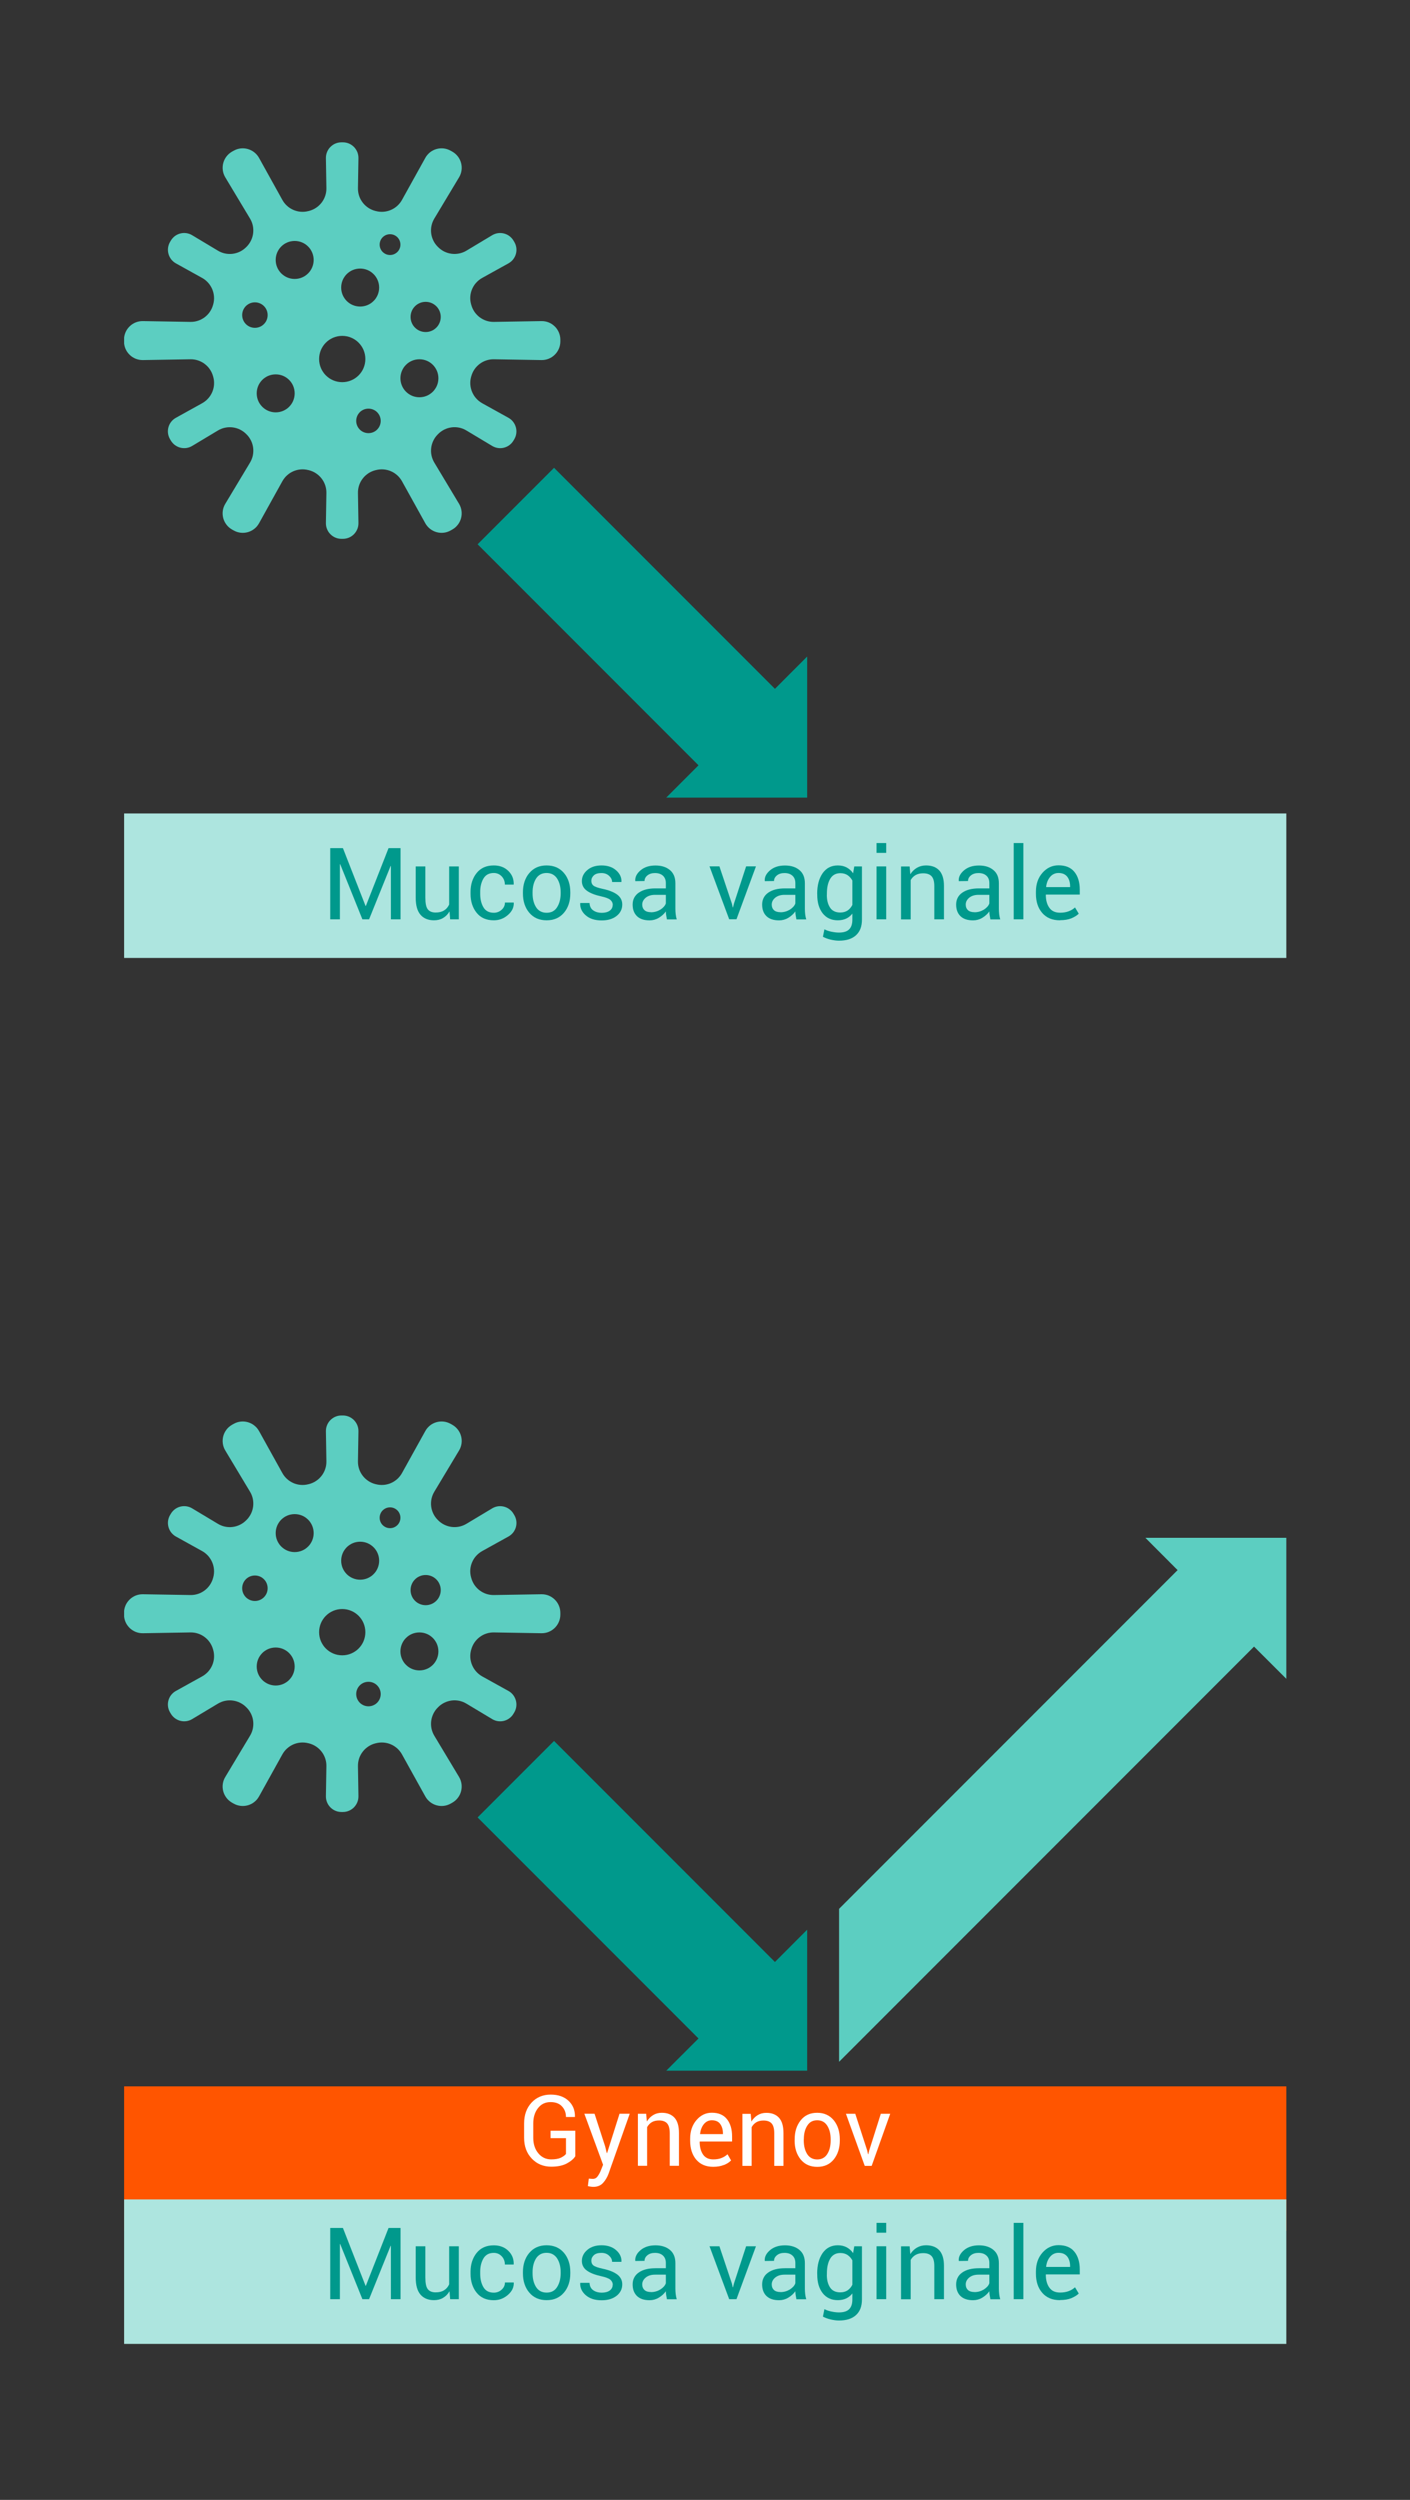
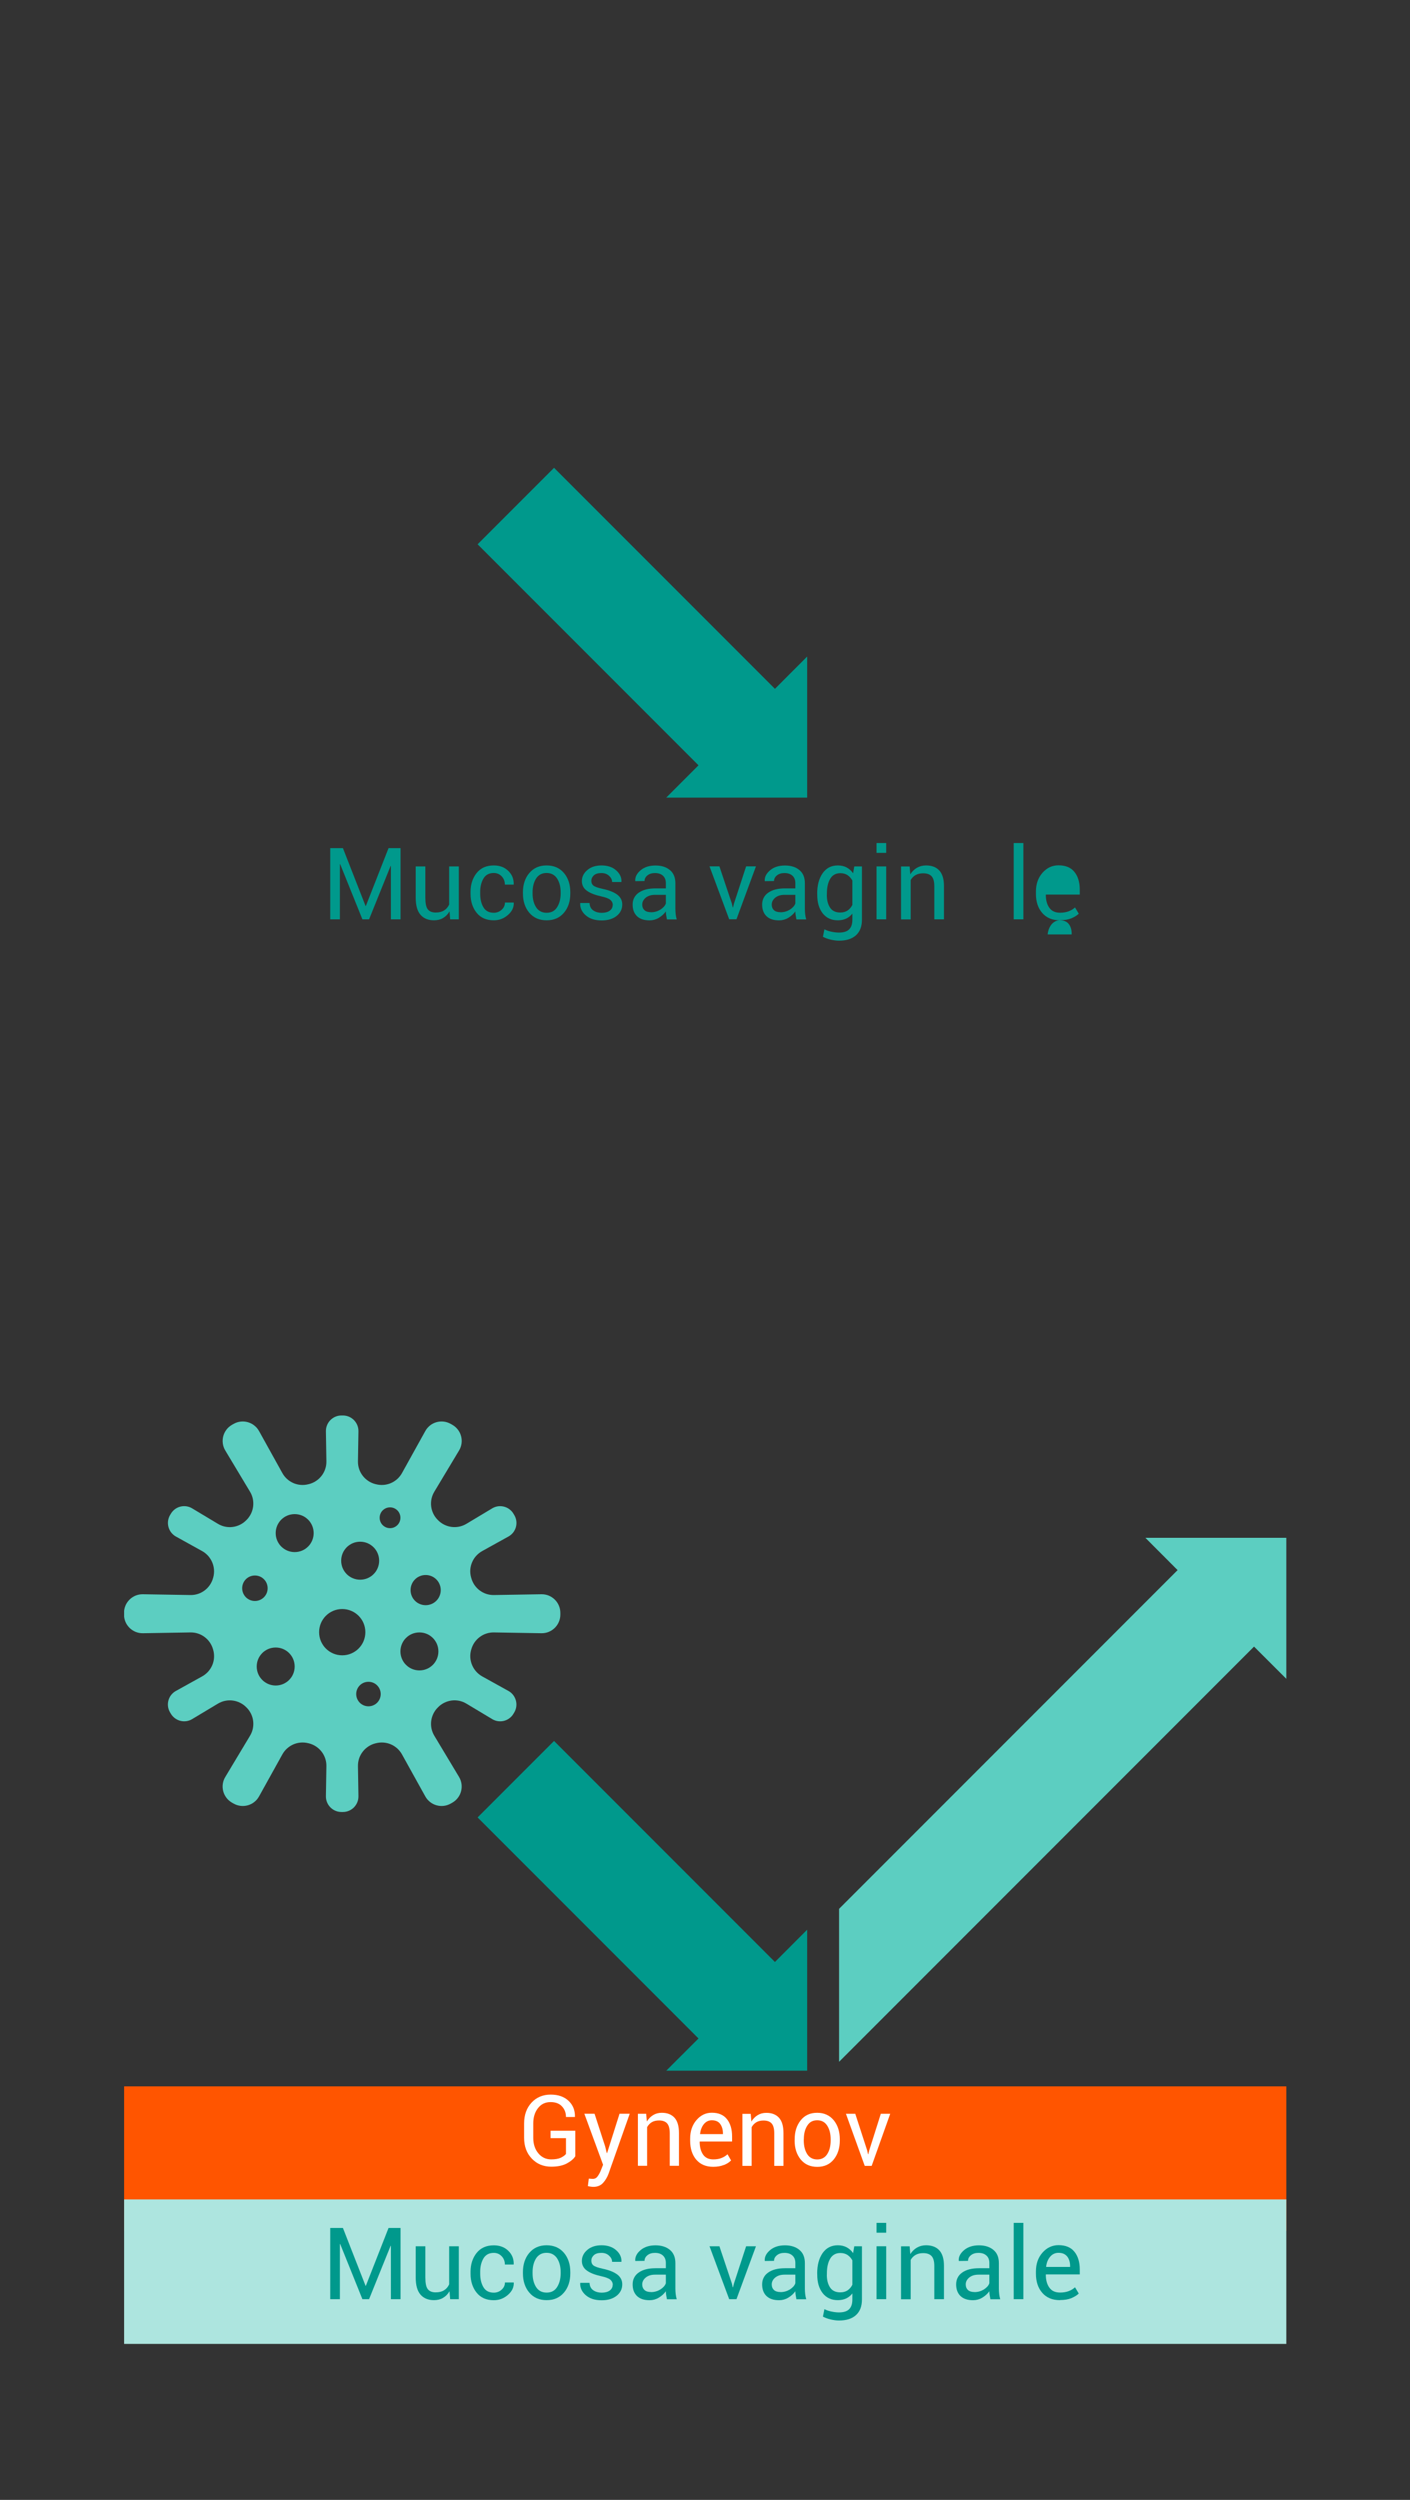
<svg xmlns="http://www.w3.org/2000/svg" id="Ebene_1" viewBox="0 0 228 404">
  <rect x="0" y="0" width="228" height="404" fill="#333333" stroke="none" />
  <defs>
    <style>.cls-1{fill:none;}.cls-2{clip-path:url(#clippath);}.cls-3{fill:#f50;}.cls-4{fill:#fff;}.cls-5{fill:#00998c;}.cls-6{fill:#ade5df;}.cls-7{fill:#5ccec1;}.cls-8{clip-path:url(#clippath-1);}.cls-9{clip-path:url(#clippath-2);}</style>
    <clipPath id="clippath">
      <rect class="cls-1" x="20.07" y="22.98" width="187.93" height="355.82" />
    </clipPath>
    <clipPath id="clippath-1">
      <rect class="cls-1" x="20.07" y="22.98" width="187.93" height="355.82" />
    </clipPath>
    <clipPath id="clippath-2">
      <rect class="cls-1" x="20.07" y="22.98" width="187.93" height="355.82" />
    </clipPath>
  </defs>
  <g class="cls-2">
-     <path class="cls-7" d="M68.83,53.66c-1.35,0-2.44-1.09-2.44-2.44s1.09-2.44,2.44-2.44,2.44,1.09,2.44,2.44-1.09,2.44-2.44,2.44m-1.01,10.54c-1.69,0-3.07-1.37-3.07-3.07s1.37-3.07,3.07-3.07,3.07,1.37,3.07,3.07-1.37,3.07-3.07,3.07m-4.75-22.99c-.93,0-1.68-.75-1.68-1.68s.75-1.68,1.68-1.68,1.68,.75,1.68,1.68-.75,1.68-1.68,1.68m-3.49,28.79c-1.09,0-1.98-.88-1.98-1.98s.88-1.98,1.98-1.98,1.98,.88,1.98,1.98-.88,1.98-1.98,1.98m-4.24-8.24c-2.07,0-3.74-1.67-3.74-3.74s1.67-3.74,3.74-3.74,3.74,1.67,3.74,3.74-1.67,3.74-3.74,3.74m-7.69-16.68c-1.69,0-3.07-1.37-3.07-3.07s1.37-3.07,3.07-3.07,3.07,1.37,3.07,3.07-1.37,3.07-3.07,3.07m-3.07,21.56c-1.69,0-3.07-1.37-3.07-3.07s1.37-3.07,3.07-3.07,3.07,1.37,3.07,3.07-1.37,3.07-3.07,3.07m-3.36-13.66c-1.14,0-2.06-.92-2.06-2.06s.92-2.06,2.06-2.06,2.06,.92,2.06,2.06-.92,2.06-2.06,2.06m17.02-9.58c1.69,0,3.07,1.37,3.07,3.07s-1.37,3.07-3.07,3.07-3.07-1.37-3.07-3.07,1.37-3.07,3.07-3.07m29.31,8.49l-7.68,.13c-1.7,.03-3.21-1.1-3.66-2.74,0-.03-.02-.07-.03-.1-.47-1.67,.28-3.43,1.8-4.27l4.24-2.35c1.23-.68,1.66-2.23,.95-3.45l-.12-.2c-.7-1.21-2.26-1.62-3.46-.9l-4.17,2.5c-1.49,.89-3.39,.64-4.6-.6-.02-.02-.03-.03-.05-.05-1.2-1.21-1.42-3.08-.54-4.54l4-6.66c.87-1.44,.38-3.31-1.08-4.15l-.25-.14c-1.46-.84-3.32-.32-4.13,1.15l-3.77,6.79c-.83,1.49-2.56,2.23-4.21,1.8-.03,0-.06-.02-.09-.02-1.68-.43-2.85-1.95-2.82-3.68l.08-4.86c.02-1.4-1.11-2.55-2.51-2.55h-.24c-1.4,0-2.53,1.15-2.51,2.55l.08,4.86c.03,1.73-1.14,3.25-2.82,3.68-.03,0-.06,.01-.09,.02-1.65,.43-3.38-.31-4.21-1.8l-3.77-6.79c-.82-1.47-2.68-1.99-4.13-1.15l-.25,.14c-1.46,.84-1.94,2.71-1.08,4.15l4,6.66c.88,1.46,.65,3.33-.54,4.54-.02,.02-.03,.03-.05,.05-1.21,1.24-3.11,1.5-4.6,.6l-4.17-2.5c-1.2-.72-2.76-.32-3.46,.9l-.12,.2c-.7,1.21-.27,2.77,.95,3.45l4.24,2.35c1.51,.84,2.26,2.61,1.8,4.27,0,.03-.02,.07-.03,.1-.45,1.64-1.96,2.77-3.66,2.74l-7.68-.13c-1.68-.03-3.06,1.33-3.06,3.01v.28c0,1.68,1.38,3.04,3.06,3.01l7.68-.13c1.7-.03,3.21,1.1,3.66,2.74,0,.03,.02,.07,.03,.1,.47,1.67-.28,3.43-1.8,4.27l-4.24,2.35c-1.23,.68-1.66,2.23-.95,3.45l.12,.2c.7,1.21,2.26,1.62,3.46,.9l4.17-2.5c1.49-.89,3.39-.64,4.6,.6,.02,.02,.03,.03,.05,.05,1.2,1.21,1.42,3.08,.54,4.54l-4,6.66c-.87,1.44-.38,3.31,1.08,4.15l.25,.14c1.46,.84,3.32,.32,4.13-1.15l3.77-6.79c.83-1.49,2.56-2.23,4.21-1.8,.03,0,.06,.02,.09,.02,1.68,.43,2.85,1.95,2.82,3.68l-.08,4.86c-.02,1.4,1.11,2.55,2.51,2.55h.24c1.4,0,2.53-1.15,2.51-2.55l-.08-4.86c-.03-1.73,1.14-3.25,2.82-3.68,.03,0,.06-.01,.09-.02,1.65-.43,3.38,.31,4.21,1.8l3.77,6.79c.82,1.47,2.68,1.99,4.13,1.15l.25-.14c1.46-.84,1.94-2.71,1.08-4.15l-4-6.66c-.88-1.46-.65-3.33,.54-4.54,.02-.02,.03-.03,.05-.05,1.21-1.24,3.11-1.5,4.6-.6l4.17,2.5c1.2,.72,2.76,.32,3.46-.9l.12-.2c.7-1.21,.27-2.77-.95-3.45l-4.24-2.35c-1.51-.84-2.26-2.61-1.8-4.27,0-.03,.02-.07,.03-.1,.45-1.64,1.96-2.77,3.66-2.74l7.68,.13c1.68,.03,3.06-1.33,3.06-3.01v-.28c0-1.68-1.38-3.04-3.06-3.01" />
-   </g>
+     </g>
  <polygon class="cls-5" points="89.59 75.6 77.23 87.96 112.95 123.68 107.73 128.9 130.52 128.9 130.52 106.1 125.31 111.32 89.59 75.6" />
-   <rect class="cls-6" x="20.07" y="131.46" width="187.93" height="23.35" />
  <polygon class="cls-7" points="190.42 253.74 135.68 308.48 135.68 333.2 202.78 266.1 208 271.31 208 248.52 185.21 248.52 190.42 253.74" />
  <g class="cls-8">
    <path class="cls-7" d="M68.83,259.41c-1.35,0-2.44-1.09-2.44-2.44s1.09-2.44,2.44-2.44,2.44,1.09,2.44,2.44-1.09,2.44-2.44,2.44m-1.01,10.54c-1.69,0-3.07-1.37-3.07-3.07s1.37-3.07,3.07-3.07,3.07,1.37,3.07,3.07-1.37,3.07-3.07,3.07m-4.75-22.99c-.93,0-1.68-.75-1.68-1.68s.75-1.68,1.68-1.68,1.68,.75,1.68,1.68-.75,1.68-1.68,1.68m-3.49,28.79c-1.09,0-1.98-.88-1.98-1.98s.88-1.98,1.98-1.98,1.98,.88,1.98,1.98-.88,1.98-1.98,1.98m-4.24-8.24c-2.07,0-3.74-1.67-3.74-3.74s1.67-3.74,3.74-3.74,3.74,1.67,3.74,3.74-1.67,3.74-3.74,3.74m-7.69-16.68c-1.69,0-3.07-1.37-3.07-3.07s1.37-3.07,3.07-3.07,3.07,1.37,3.07,3.07-1.37,3.07-3.07,3.07m-3.07,21.56c-1.69,0-3.07-1.37-3.07-3.07s1.37-3.07,3.07-3.07,3.07,1.37,3.07,3.07-1.37,3.07-3.07,3.07m-3.36-13.66c-1.14,0-2.06-.92-2.06-2.06s.92-2.06,2.06-2.06,2.06,.92,2.06,2.06-.92,2.06-2.06,2.06m17.02-9.58c1.69,0,3.07,1.37,3.07,3.07s-1.37,3.07-3.07,3.07-3.07-1.37-3.07-3.07,1.37-3.07,3.07-3.07m29.31,8.49l-7.68,.13c-1.7,.03-3.21-1.1-3.66-2.74,0-.03-.02-.07-.03-.1-.47-1.67,.28-3.43,1.8-4.27l4.24-2.35c1.23-.68,1.66-2.23,.95-3.45l-.12-.2c-.7-1.21-2.26-1.62-3.46-.9l-4.17,2.5c-1.49,.89-3.39,.64-4.6-.6-.02-.02-.03-.03-.05-.05-1.2-1.21-1.42-3.08-.54-4.54l4-6.66c.87-1.44,.38-3.31-1.08-4.15l-.25-.14c-1.46-.84-3.32-.32-4.13,1.15l-3.77,6.79c-.83,1.49-2.56,2.23-4.21,1.8-.03,0-.06-.02-.09-.02-1.68-.43-2.85-1.95-2.82-3.68l.08-4.86c.02-1.4-1.11-2.55-2.51-2.55h-.24c-1.4,0-2.53,1.15-2.51,2.55l.08,4.86c.03,1.73-1.14,3.25-2.82,3.68-.03,0-.06,.01-.09,.02-1.65,.43-3.38-.31-4.21-1.8l-3.77-6.79c-.82-1.47-2.68-1.99-4.13-1.15l-.25,.14c-1.46,.84-1.94,2.71-1.08,4.15l4,6.66c.88,1.46,.65,3.33-.54,4.54-.02,.02-.03,.03-.05,.05-1.21,1.24-3.11,1.5-4.6,.6l-4.17-2.5c-1.2-.72-2.76-.32-3.46,.9l-.12,.2c-.7,1.21-.27,2.77,.95,3.45l4.24,2.35c1.51,.84,2.26,2.61,1.8,4.27,0,.03-.02,.07-.03,.1-.45,1.64-1.96,2.77-3.66,2.74l-7.68-.13c-1.68-.03-3.06,1.33-3.06,3.01v.28c0,1.68,1.38,3.04,3.06,3.01l7.68-.13c1.7-.03,3.21,1.1,3.66,2.74,0,.03,.02,.07,.03,.1,.47,1.67-.28,3.43-1.8,4.27l-4.24,2.35c-1.23,.68-1.66,2.23-.95,3.45l.12,.2c.7,1.21,2.26,1.62,3.46,.9l4.17-2.5c1.49-.89,3.39-.64,4.6,.6,.02,.02,.03,.03,.05,.05,1.2,1.21,1.42,3.08,.54,4.54l-4,6.66c-.87,1.44-.38,3.31,1.08,4.15l.25,.14c1.46,.84,3.32,.32,4.13-1.15l3.77-6.79c.83-1.49,2.56-2.23,4.21-1.8,.03,0,.06,.02,.09,.02,1.68,.43,2.85,1.95,2.82,3.68l-.08,4.86c-.02,1.4,1.11,2.55,2.51,2.55h.24c1.4,0,2.53-1.15,2.51-2.55l-.08-4.86c-.03-1.73,1.14-3.25,2.82-3.68,.03,0,.06-.01,.09-.02,1.65-.43,3.38,.31,4.21,1.8l3.77,6.79c.82,1.47,2.68,1.99,4.13,1.15l.25-.14c1.46-.84,1.94-2.71,1.08-4.15l-4-6.66c-.88-1.46-.65-3.33,.54-4.54,.02-.02,.03-.03,.05-.05,1.21-1.24,3.11-1.5,4.6-.6l4.17,2.5c1.2,.72,2.76,.32,3.46-.9l.12-.2c.7-1.21,.27-2.77-.95-3.45l-4.24-2.35c-1.51-.84-2.26-2.61-1.8-4.27,0-.03,.02-.07,.03-.1,.45-1.64,1.96-2.77,3.66-2.74l7.68,.13c1.68,.03,3.06-1.33,3.06-3.01v-.28c0-1.68-1.38-3.04-3.06-3.01" />
  </g>
  <polygon class="cls-5" points="89.59 281.35 77.23 293.71 112.95 329.43 107.73 334.64 130.52 334.64 130.52 311.85 125.31 317.07 89.59 281.35" />
  <rect class="cls-3" x="20.07" y="337.17" width="187.93" height="23.35" />
  <rect class="cls-6" x="20.07" y="355.44" width="187.93" height="23.35" />
  <g class="cls-9">
    <path class="cls-4" d="M138.31,341.6h-1.52l3.04,8.42h1.12l3-8.42h-1.52l-1.88,5.94-.14,.59h-.05l-.13-.59-1.93-5.94Zm-8.33,4.13c0-.88,.18-1.62,.55-2.2,.36-.59,.9-.88,1.61-.88s1.26,.29,1.63,.88c.37,.59,.55,1.32,.55,2.2v.17c0,.89-.18,1.63-.55,2.21-.37,.58-.91,.87-1.62,.87s-1.26-.29-1.63-.87c-.36-.58-.55-1.32-.55-2.21v-.17Zm-1.49,.17c0,1.25,.33,2.28,.98,3.08,.66,.8,1.55,1.2,2.68,1.2s2.02-.4,2.67-1.2c.65-.8,.98-1.83,.98-3.08v-.17c0-1.25-.33-2.28-.98-3.08-.66-.8-1.55-1.21-2.68-1.21s-2.01,.4-2.66,1.21c-.65,.81-.98,1.83-.98,3.08v.17Zm-8.44-4.3v8.42h1.49v-6.25c.19-.34,.44-.61,.76-.8,.32-.19,.71-.28,1.17-.28,.58,0,1.02,.16,1.3,.47,.28,.31,.43,.84,.43,1.58v5.28h1.49v-5.31c0-1.11-.24-1.93-.72-2.46-.48-.53-1.16-.8-2.05-.8-.52,0-.99,.12-1.4,.37-.41,.25-.75,.59-1.02,1.04l-.11-1.25h-1.33Zm-3.59,1.65c.29,.4,.44,.91,.44,1.52v.12h-3.68l-.02-.04c.08-.64,.28-1.17,.62-1.58,.34-.41,.77-.62,1.29-.62,.61,0,1.06,.2,1.35,.6m.61,6.63c.48-.2,.86-.44,1.15-.74l-.58-1c-.27,.26-.6,.46-.98,.61-.38,.15-.82,.22-1.32,.22-.74,0-1.3-.26-1.66-.79-.36-.53-.54-1.21-.54-2.06l.02-.04h5.22v-.81c0-1.16-.27-2.09-.82-2.79-.55-.7-1.36-1.05-2.46-1.05-.98,0-1.8,.4-2.48,1.19-.68,.79-1.02,1.79-1.02,3v.34c0,1.26,.33,2.28,.98,3.05,.66,.77,1.57,1.16,2.74,1.16,.67,0,1.25-.1,1.73-.3m-13.9-8.28v8.42h1.49v-6.25c.19-.34,.44-.61,.76-.8,.32-.19,.71-.28,1.17-.28,.58,0,1.02,.16,1.3,.47,.28,.31,.43,.84,.43,1.58v5.28h1.49v-5.31c0-1.11-.24-1.93-.72-2.46-.48-.53-1.17-.8-2.05-.8-.52,0-.99,.12-1.4,.37-.41,.25-.75,.59-1.02,1.04l-.11-1.25h-1.33Zm-7,0h-1.66l3.03,8.25-.35,.88c-.14,.35-.3,.67-.51,.96-.2,.29-.46,.44-.78,.44-.06,0-.19,0-.4-.02-.21-.02-.3-.02-.27-.02l-.15,1.21c.1,.03,.24,.05,.43,.08,.19,.03,.34,.04,.46,.04,.65,0,1.17-.21,1.56-.63,.38-.42,.68-.91,.89-1.48l3.43-9.71h-1.65l-2.01,6.36h-.05l-.26-1.06-1.72-5.3Zm-3.14,2.75h-3.98v1.2h2.49v2.55c-.19,.24-.47,.44-.85,.62-.38,.17-.89,.26-1.54,.26-.85,0-1.54-.33-2.08-.98-.54-.65-.82-1.48-.82-2.49v-2.35c0-1,.26-1.82,.77-2.47s1.19-.97,2.03-.97c.79,0,1.41,.23,1.84,.69,.43,.46,.65,1.03,.65,1.72h1.43l.02-.05c.02-1.04-.32-1.89-1.03-2.56-.71-.67-1.68-1.01-2.9-1.01s-2.29,.43-3.09,1.3c-.8,.87-1.2,1.99-1.2,3.36v2.33c0,1.37,.42,2.5,1.25,3.36,.83,.87,1.88,1.3,3.15,1.3,1.03,0,1.87-.18,2.52-.53,.65-.35,1.1-.74,1.36-1.16v-4.14Z" />
    <g>
      <path class="cls-5" d="M59.11,146.41h.05l3.67-9.35h1.94v11.51h-1.56v-8.62h-.05s-3.48,8.62-3.48,8.62h-1.08l-3.59-8.91h-.05v8.91h-1.56v-11.51h2.05l3.66,9.35Z" />
      <path class="cls-5" d="M72.68,147.3c-.27,.46-.61,.81-1.04,1.06-.42,.25-.91,.37-1.46,.37-.93,0-1.66-.3-2.18-.89-.52-.6-.78-1.52-.78-2.78v-5.04h1.56v5.06c0,.91,.13,1.54,.4,1.88,.27,.34,.69,.51,1.26,.51s1.01-.11,1.37-.34c.36-.22,.63-.54,.82-.95v-6.16h1.56v8.55h-1.4l-.1-1.26Z" />
      <path class="cls-5" d="M79.85,147.51c.48,0,.9-.16,1.26-.48,.36-.32,.54-.71,.54-1.17h1.41l.02,.05c.02,.74-.29,1.39-.95,1.96s-1.41,.86-2.28,.86c-1.2,0-2.13-.41-2.78-1.22s-.98-1.83-.98-3.05v-.33c0-1.21,.33-2.22,.98-3.04,.66-.82,1.58-1.23,2.78-1.23,.95,0,1.73,.29,2.34,.88s.9,1.31,.88,2.17l-.02,.05h-1.41c0-.52-.17-.97-.51-1.33s-.77-.55-1.28-.55c-.76,0-1.32,.3-1.67,.89s-.53,1.31-.53,2.15v.33c0,.86,.17,1.58,.52,2.17,.34,.59,.91,.89,1.68,.89Z" />
      <path class="cls-5" d="M84.56,144.21c0-1.26,.34-2.31,1.03-3.12s1.61-1.23,2.79-1.23,2.12,.41,2.81,1.22,1.03,1.86,1.03,3.13v.17c0,1.28-.34,2.32-1.03,3.13s-1.62,1.22-2.8,1.22-2.11-.41-2.8-1.22c-.69-.81-1.03-1.86-1.03-3.13v-.17Zm1.56,.17c0,.91,.19,1.65,.57,2.24,.38,.59,.95,.89,1.7,.89s1.31-.29,1.69-.89c.38-.59,.58-1.34,.58-2.24v-.17c0-.9-.19-1.64-.58-2.24-.39-.59-.96-.89-1.7-.89s-1.3,.3-1.69,.89c-.38,.6-.57,1.34-.57,2.24v.17Z" />
      <path class="cls-5" d="M99.09,146.27c0-.34-.13-.62-.39-.84-.26-.22-.75-.41-1.48-.57-1.01-.22-1.78-.52-2.32-.91-.54-.39-.81-.91-.81-1.56,0-.7,.3-1.29,.89-1.79s1.36-.74,2.3-.74,1.75,.26,2.35,.79,.89,1.14,.86,1.84l-.02,.05h-1.49c0-.37-.16-.7-.49-1-.32-.3-.73-.45-1.23-.45-.55,0-.96,.12-1.23,.37-.27,.25-.41,.54-.41,.89s.12,.6,.35,.78,.72,.35,1.45,.51c1.05,.22,1.84,.53,2.39,.94,.54,.41,.81,.94,.81,1.59,0,.76-.31,1.38-.92,1.86-.61,.48-1.42,.72-2.41,.72-1.09,0-1.95-.28-2.58-.83-.63-.55-.92-1.2-.89-1.94l.02-.05h1.49c.03,.55,.23,.96,.62,1.21,.38,.26,.83,.38,1.35,.38,.55,0,.99-.12,1.3-.35s.47-.53,.47-.9Z" />
      <path class="cls-5" d="M107.84,148.57c-.05-.26-.09-.49-.12-.68-.03-.2-.05-.4-.05-.6-.29,.41-.67,.75-1.13,1.03s-.97,.42-1.5,.42c-.89,0-1.57-.23-2.04-.68-.47-.46-.7-1.08-.7-1.88s.33-1.46,.99-1.92,1.56-.69,2.69-.69h1.69v-.85c0-.5-.15-.9-.46-1.19s-.74-.44-1.3-.44c-.51,0-.91,.13-1.22,.38-.31,.25-.47,.56-.47,.91l-1.48,.02-.02-.05c-.04-.62,.25-1.19,.87-1.71,.62-.52,1.42-.77,2.4-.77s1.75,.25,2.34,.74c.59,.49,.88,1.2,.88,2.13v4.12c0,.31,.02,.6,.05,.88,.03,.29,.09,.56,.17,.84h-1.6Zm-2.58-1.14c.56,0,1.07-.15,1.53-.43,.45-.29,.75-.62,.88-1v-1.39h-1.75c-.63,0-1.13,.16-1.51,.47-.38,.32-.56,.69-.56,1.11,0,.38,.12,.68,.36,.9,.24,.22,.59,.33,1.05,.33Z" />
      <path class="cls-5" d="M118.35,146.04l.13,.6h.05l.15-.6,1.97-6.03h1.59l-3.15,8.55h-1.18l-3.18-8.55h1.6l2.02,6.03Z" />
      <path class="cls-5" d="M128.78,148.57c-.05-.26-.09-.49-.12-.68-.03-.2-.05-.4-.05-.6-.29,.41-.67,.75-1.13,1.03s-.97,.42-1.5,.42c-.89,0-1.57-.23-2.04-.68-.47-.46-.7-1.08-.7-1.88s.33-1.46,.99-1.92,1.56-.69,2.69-.69h1.69v-.85c0-.5-.15-.9-.46-1.19s-.74-.44-1.3-.44c-.51,0-.91,.13-1.22,.38-.31,.25-.47,.56-.47,.91l-1.48,.02-.02-.05c-.04-.62,.25-1.19,.87-1.71,.62-.52,1.42-.77,2.4-.77s1.75,.25,2.34,.74c.59,.49,.88,1.2,.88,2.13v4.12c0,.31,.02,.6,.05,.88,.03,.29,.09,.56,.17,.84h-1.6Zm-2.58-1.14c.56,0,1.07-.15,1.53-.43,.45-.29,.75-.62,.88-1v-1.39h-1.75c-.63,0-1.13,.16-1.51,.47-.38,.32-.56,.69-.56,1.11,0,.38,.12,.68,.36,.9,.24,.22,.59,.33,1.05,.33Z" />
      <path class="cls-5" d="M132.14,144.45c0-1.38,.29-2.48,.88-3.33,.59-.84,1.41-1.26,2.46-1.26,.54,0,1.02,.11,1.43,.33,.41,.22,.76,.53,1.04,.94l.19-1.11h1.24v8.6c0,1.1-.32,1.94-.96,2.52-.64,.59-1.56,.88-2.76,.88-.41,0-.85-.06-1.33-.17-.48-.11-.9-.27-1.26-.46l.24-1.21c.3,.16,.66,.29,1.09,.38s.84,.15,1.25,.15c.76,0,1.31-.17,1.66-.52s.52-.87,.52-1.58v-.97c-.28,.36-.61,.63-1,.81-.39,.18-.84,.28-1.35,.28-1.04,0-1.86-.38-2.45-1.13-.59-.76-.88-1.75-.88-2.98v-.17Zm1.56,.17c0,.86,.18,1.55,.53,2.07,.35,.52,.9,.78,1.64,.78,.47,0,.86-.11,1.18-.32,.32-.21,.58-.52,.78-.91v-3.94c-.2-.36-.46-.65-.78-.87-.32-.21-.71-.32-1.16-.32-.74,0-1.29,.31-1.65,.92s-.53,1.42-.53,2.4v.17Z" />
      <path class="cls-5" d="M143.3,137.83h-1.56v-1.59h1.56v1.59Zm0,10.74h-1.56v-8.55h1.56v8.55Z" />
      <path class="cls-5" d="M147.09,140.02l.11,1.27c.28-.45,.64-.8,1.07-1.05s.92-.38,1.47-.38c.92,0,1.64,.27,2.14,.81s.76,1.37,.76,2.5v5.4h-1.56v-5.37c0-.75-.15-1.29-.45-1.6-.3-.32-.75-.47-1.36-.47-.48,0-.89,.1-1.22,.29-.33,.19-.6,.46-.79,.81v6.35h-1.56v-8.55h1.39Z" />
-       <path class="cls-5" d="M160.15,148.57c-.05-.26-.09-.49-.12-.68-.03-.2-.05-.4-.05-.6-.29,.41-.67,.75-1.13,1.03s-.97,.42-1.5,.42c-.89,0-1.57-.23-2.04-.68-.47-.46-.7-1.08-.7-1.88s.33-1.46,.99-1.92,1.56-.69,2.69-.69h1.69v-.85c0-.5-.15-.9-.46-1.19s-.74-.44-1.3-.44c-.51,0-.91,.13-1.22,.38-.31,.25-.47,.56-.47,.91l-1.48,.02-.02-.05c-.04-.62,.25-1.19,.87-1.71,.62-.52,1.42-.77,2.4-.77s1.75,.25,2.34,.74c.59,.49,.88,1.2,.88,2.13v4.12c0,.31,.02,.6,.05,.88,.03,.29,.09,.56,.17,.84h-1.6Zm-2.58-1.14c.56,0,1.07-.15,1.53-.43,.45-.29,.75-.62,.88-1v-1.39h-1.75c-.63,0-1.13,.16-1.51,.47-.38,.32-.56,.69-.56,1.11,0,.38,.12,.68,.36,.9,.24,.22,.59,.33,1.05,.33Z" />
      <path class="cls-5" d="M165.48,148.57h-1.56v-12.33h1.56v12.33Z" />
-       <path class="cls-5" d="M171.41,148.73c-1.23,0-2.18-.39-2.87-1.18s-1.03-1.82-1.03-3.1v-.35c0-1.23,.35-2.24,1.06-3.05,.71-.8,1.57-1.21,2.6-1.21,1.14,0,2,.36,2.57,1.07,.57,.71,.86,1.66,.86,2.84v.82h-5.47l-.02,.04c0,.86,.19,1.56,.57,2.09,.38,.54,.96,.8,1.74,.8,.53,0,.99-.08,1.39-.23,.4-.15,.74-.36,1.02-.62l.61,1.01c-.3,.29-.71,.54-1.21,.75-.5,.2-1.1,.3-1.81,.3Zm-.25-7.65c-.54,0-.99,.21-1.35,.63s-.57,.96-.65,1.61l.02,.04h3.86v-.13c0-.62-.15-1.14-.46-1.54s-.78-.61-1.42-.61Z" />
+       <path class="cls-5" d="M171.41,148.73c-1.23,0-2.18-.39-2.87-1.18s-1.03-1.82-1.03-3.1v-.35c0-1.23,.35-2.24,1.06-3.05,.71-.8,1.57-1.21,2.6-1.21,1.14,0,2,.36,2.57,1.07,.57,.71,.86,1.66,.86,2.84v.82h-5.47l-.02,.04c0,.86,.19,1.56,.57,2.09,.38,.54,.96,.8,1.74,.8,.53,0,.99-.08,1.39-.23,.4-.15,.74-.36,1.02-.62l.61,1.01c-.3,.29-.71,.54-1.21,.75-.5,.2-1.1,.3-1.81,.3Zc-.54,0-.99,.21-1.35,.63s-.57,.96-.65,1.61l.02,.04h3.86v-.13c0-.62-.15-1.14-.46-1.54s-.78-.61-1.42-.61Z" />
    </g>
    <g>
      <path class="cls-5" d="M59.11,369.4h.05l3.67-9.35h1.94v11.51h-1.56v-8.62h-.05s-3.48,8.62-3.48,8.62h-1.08l-3.59-8.91h-.05v8.91h-1.56v-11.51h2.05l3.66,9.35Z" />
      <path class="cls-5" d="M72.68,370.29c-.27,.46-.61,.81-1.04,1.06-.42,.25-.91,.37-1.46,.37-.93,0-1.66-.3-2.18-.89-.52-.6-.78-1.52-.78-2.78v-5.04h1.56v5.06c0,.91,.13,1.54,.4,1.88,.27,.34,.69,.51,1.26,.51s1.01-.11,1.37-.34c.36-.22,.63-.54,.82-.95v-6.16h1.56v8.55h-1.4l-.1-1.26Z" />
      <path class="cls-5" d="M79.85,370.51c.48,0,.9-.16,1.26-.48,.36-.32,.54-.71,.54-1.17h1.41l.02,.05c.02,.74-.29,1.39-.95,1.96s-1.41,.86-2.28,.86c-1.2,0-2.13-.41-2.78-1.22s-.98-1.83-.98-3.05v-.33c0-1.21,.33-2.22,.98-3.04,.66-.82,1.58-1.23,2.78-1.23,.95,0,1.73,.29,2.34,.88s.9,1.31,.88,2.17l-.02,.05h-1.41c0-.52-.17-.97-.51-1.33s-.77-.55-1.28-.55c-.76,0-1.32,.3-1.67,.89s-.53,1.31-.53,2.15v.33c0,.86,.17,1.58,.52,2.17,.34,.59,.91,.89,1.68,.89Z" />
      <path class="cls-5" d="M84.56,367.2c0-1.26,.34-2.31,1.03-3.12s1.61-1.23,2.79-1.23,2.12,.41,2.81,1.22,1.03,1.86,1.03,3.13v.17c0,1.28-.34,2.32-1.03,3.13s-1.62,1.22-2.8,1.22-2.11-.41-2.8-1.22c-.69-.81-1.03-1.86-1.03-3.13v-.17Zm1.56,.17c0,.91,.19,1.65,.57,2.24,.38,.59,.95,.89,1.7,.89s1.31-.29,1.69-.89c.38-.59,.58-1.34,.58-2.24v-.17c0-.9-.19-1.64-.58-2.24-.39-.59-.96-.89-1.7-.89s-1.3,.3-1.69,.89c-.38,.6-.57,1.34-.57,2.24v.17Z" />
      <path class="cls-5" d="M99.09,369.26c0-.34-.13-.62-.39-.84-.26-.22-.75-.41-1.48-.57-1.01-.22-1.78-.52-2.32-.91-.54-.39-.81-.91-.81-1.56,0-.7,.3-1.29,.89-1.79s1.36-.74,2.3-.74,1.75,.26,2.35,.79,.89,1.14,.86,1.84l-.02,.05h-1.49c0-.37-.16-.7-.49-1-.32-.3-.73-.45-1.23-.45-.55,0-.96,.12-1.23,.37-.27,.25-.41,.54-.41,.89s.12,.6,.35,.78,.72,.35,1.45,.51c1.05,.22,1.84,.53,2.39,.94,.54,.41,.81,.94,.81,1.59,0,.76-.31,1.38-.92,1.86-.61,.48-1.42,.72-2.41,.72-1.09,0-1.95-.28-2.58-.83-.63-.55-.92-1.2-.89-1.94l.02-.05h1.49c.03,.55,.23,.96,.62,1.21,.38,.26,.83,.38,1.35,.38,.55,0,.99-.12,1.3-.35s.47-.53,.47-.9Z" />
      <path class="cls-5" d="M107.84,371.56c-.05-.26-.09-.49-.12-.68-.03-.2-.05-.4-.05-.6-.29,.41-.67,.75-1.13,1.03s-.97,.42-1.5,.42c-.89,0-1.57-.23-2.04-.68-.47-.46-.7-1.08-.7-1.88s.33-1.46,.99-1.92,1.56-.69,2.69-.69h1.69v-.85c0-.5-.15-.9-.46-1.19s-.74-.44-1.3-.44c-.51,0-.91,.13-1.22,.38-.31,.25-.47,.56-.47,.91l-1.48,.02-.02-.05c-.04-.62,.25-1.19,.87-1.71,.62-.52,1.42-.77,2.4-.77s1.75,.25,2.34,.74c.59,.49,.88,1.2,.88,2.13v4.12c0,.31,.02,.6,.05,.88,.03,.29,.09,.56,.17,.84h-1.6Zm-2.58-1.14c.56,0,1.07-.15,1.53-.43,.45-.29,.75-.62,.88-1v-1.39h-1.75c-.63,0-1.13,.16-1.51,.47-.38,.32-.56,.69-.56,1.11,0,.38,.12,.68,.36,.9,.24,.22,.59,.33,1.05,.33Z" />
      <path class="cls-5" d="M118.35,369.04l.13,.6h.05l.15-.6,1.97-6.03h1.59l-3.15,8.55h-1.18l-3.18-8.55h1.6l2.02,6.03Z" />
      <path class="cls-5" d="M128.78,371.56c-.05-.26-.09-.49-.12-.68-.03-.2-.05-.4-.05-.6-.29,.41-.67,.75-1.13,1.03s-.97,.42-1.5,.42c-.89,0-1.57-.23-2.04-.68-.47-.46-.7-1.08-.7-1.88s.33-1.46,.99-1.92,1.56-.69,2.69-.69h1.69v-.85c0-.5-.15-.9-.46-1.19s-.74-.44-1.3-.44c-.51,0-.91,.13-1.22,.38-.31,.25-.47,.56-.47,.91l-1.48,.02-.02-.05c-.04-.62,.25-1.19,.87-1.71,.62-.52,1.42-.77,2.4-.77s1.75,.25,2.34,.74c.59,.49,.88,1.2,.88,2.13v4.12c0,.31,.02,.6,.05,.88,.03,.29,.09,.56,.17,.84h-1.6Zm-2.58-1.14c.56,0,1.07-.15,1.53-.43,.45-.29,.75-.62,.88-1v-1.39h-1.75c-.63,0-1.13,.16-1.51,.47-.38,.32-.56,.69-.56,1.11,0,.38,.12,.68,.36,.9,.24,.22,.59,.33,1.05,.33Z" />
      <path class="cls-5" d="M132.14,367.44c0-1.38,.29-2.48,.88-3.33,.59-.84,1.41-1.26,2.46-1.26,.54,0,1.02,.11,1.43,.33,.41,.22,.76,.53,1.04,.94l.19-1.11h1.24v8.6c0,1.1-.32,1.94-.96,2.52-.64,.59-1.56,.88-2.76,.88-.41,0-.85-.06-1.33-.17-.48-.11-.9-.27-1.26-.46l.24-1.21c.3,.16,.66,.29,1.09,.38s.84,.15,1.25,.15c.76,0,1.31-.17,1.66-.52s.52-.87,.52-1.58v-.97c-.28,.36-.61,.63-1,.81-.39,.18-.84,.28-1.35,.28-1.04,0-1.86-.38-2.45-1.13-.59-.76-.88-1.75-.88-2.98v-.17Zm1.56,.17c0,.86,.18,1.55,.53,2.07,.35,.52,.9,.78,1.64,.78,.47,0,.86-.11,1.18-.32,.32-.21,.58-.52,.78-.91v-3.94c-.2-.36-.46-.65-.78-.87-.32-.21-.71-.32-1.16-.32-.74,0-1.29,.31-1.65,.92s-.53,1.42-.53,2.4v.17Z" />
      <path class="cls-5" d="M143.3,360.82h-1.56v-1.59h1.56v1.59Zm0,10.74h-1.56v-8.55h1.56v8.55Z" />
      <path class="cls-5" d="M147.09,363.01l.11,1.27c.28-.45,.64-.8,1.07-1.05s.92-.38,1.47-.38c.92,0,1.64,.27,2.14,.81s.76,1.37,.76,2.5v5.4h-1.56v-5.37c0-.75-.15-1.29-.45-1.6-.3-.32-.75-.47-1.36-.47-.48,0-.89,.1-1.22,.29-.33,.19-.6,.46-.79,.81v6.35h-1.56v-8.55h1.39Z" />
      <path class="cls-5" d="M160.15,371.56c-.05-.26-.09-.49-.12-.68-.03-.2-.05-.4-.05-.6-.29,.41-.67,.75-1.13,1.03s-.97,.42-1.5,.42c-.89,0-1.57-.23-2.04-.68-.47-.46-.7-1.08-.7-1.88s.33-1.46,.99-1.92,1.56-.69,2.69-.69h1.69v-.85c0-.5-.15-.9-.46-1.19s-.74-.44-1.3-.44c-.51,0-.91,.13-1.22,.38-.31,.25-.47,.56-.47,.91l-1.48,.02-.02-.05c-.04-.62,.25-1.19,.87-1.71,.62-.52,1.42-.77,2.4-.77s1.75,.25,2.34,.74c.59,.49,.88,1.2,.88,2.13v4.12c0,.31,.02,.6,.05,.88,.03,.29,.09,.56,.17,.84h-1.6Zm-2.58-1.14c.56,0,1.07-.15,1.53-.43,.45-.29,.75-.62,.88-1v-1.39h-1.75c-.63,0-1.13,.16-1.51,.47-.38,.32-.56,.69-.56,1.11,0,.38,.12,.68,.36,.9,.24,.22,.59,.33,1.05,.33Z" />
      <path class="cls-5" d="M165.48,371.56h-1.56v-12.33h1.56v12.33Z" />
      <path class="cls-5" d="M171.41,371.72c-1.23,0-2.18-.39-2.87-1.18s-1.03-1.82-1.03-3.1v-.35c0-1.23,.35-2.24,1.06-3.05,.71-.8,1.57-1.21,2.6-1.21,1.14,0,2,.36,2.57,1.07,.57,.71,.86,1.66,.86,2.84v.82h-5.47l-.02,.04c0,.86,.19,1.56,.57,2.09,.38,.54,.96,.8,1.74,.8,.53,0,.99-.08,1.39-.23,.4-.15,.74-.36,1.02-.62l.61,1.01c-.3,.29-.71,.54-1.21,.75-.5,.2-1.1,.3-1.81,.3Zm-.25-7.65c-.54,0-.99,.21-1.35,.63s-.57,.96-.65,1.61l.02,.04h3.86v-.13c0-.62-.15-1.14-.46-1.54s-.78-.61-1.42-.61Z" />
    </g>
  </g>
</svg>